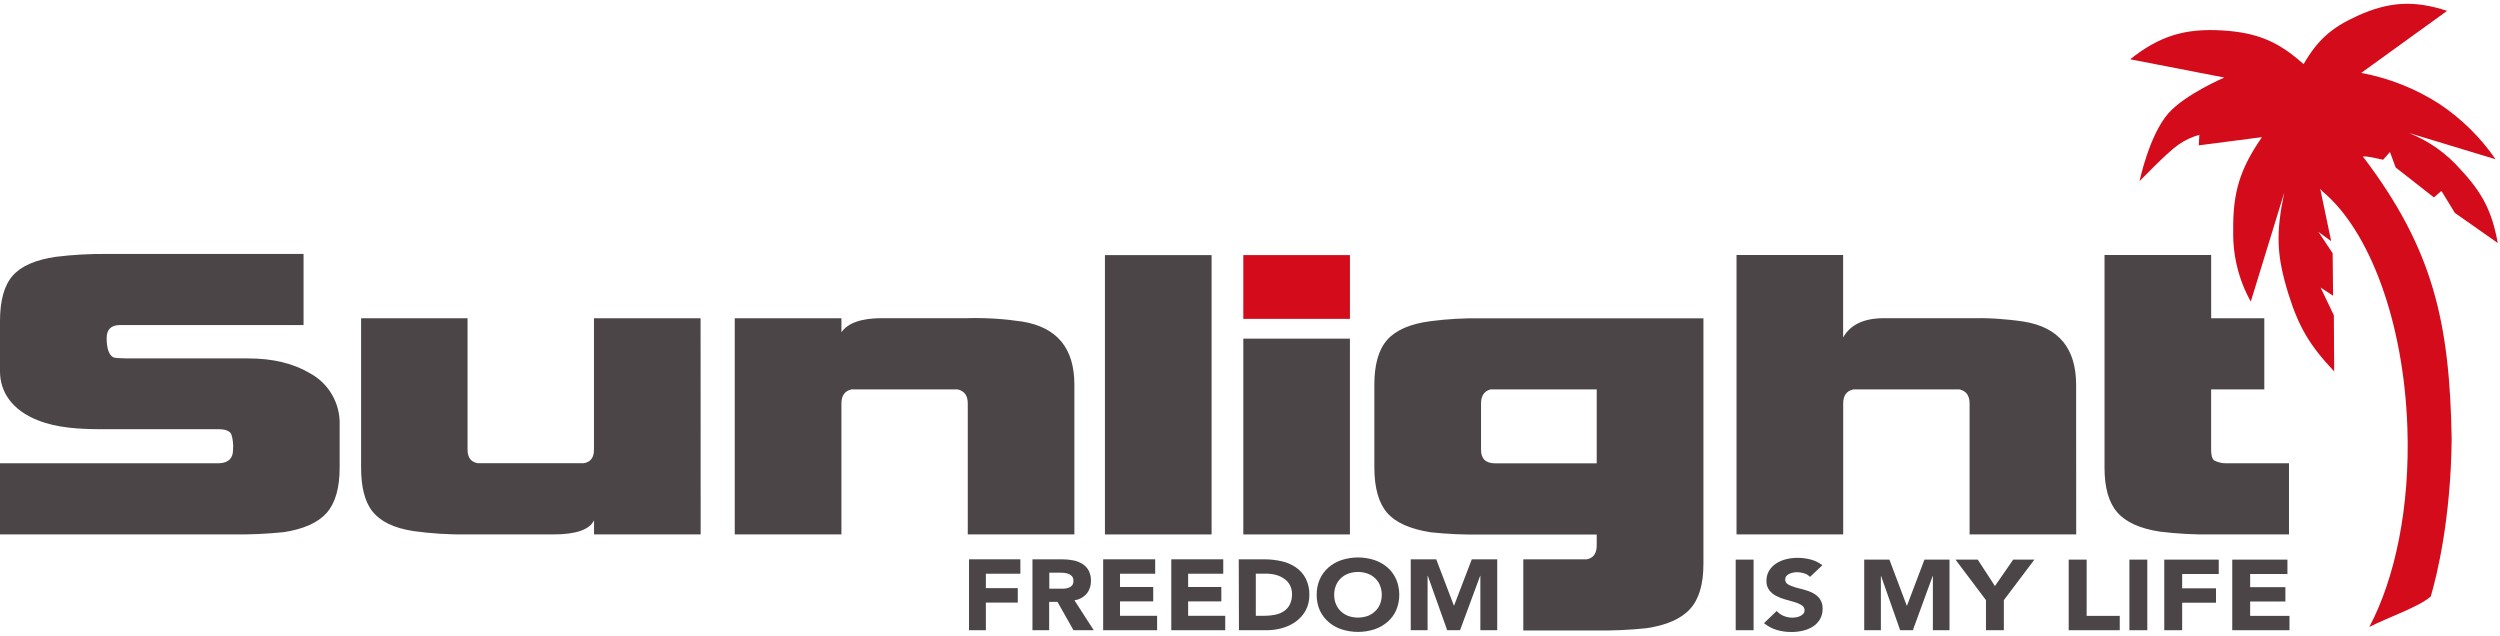
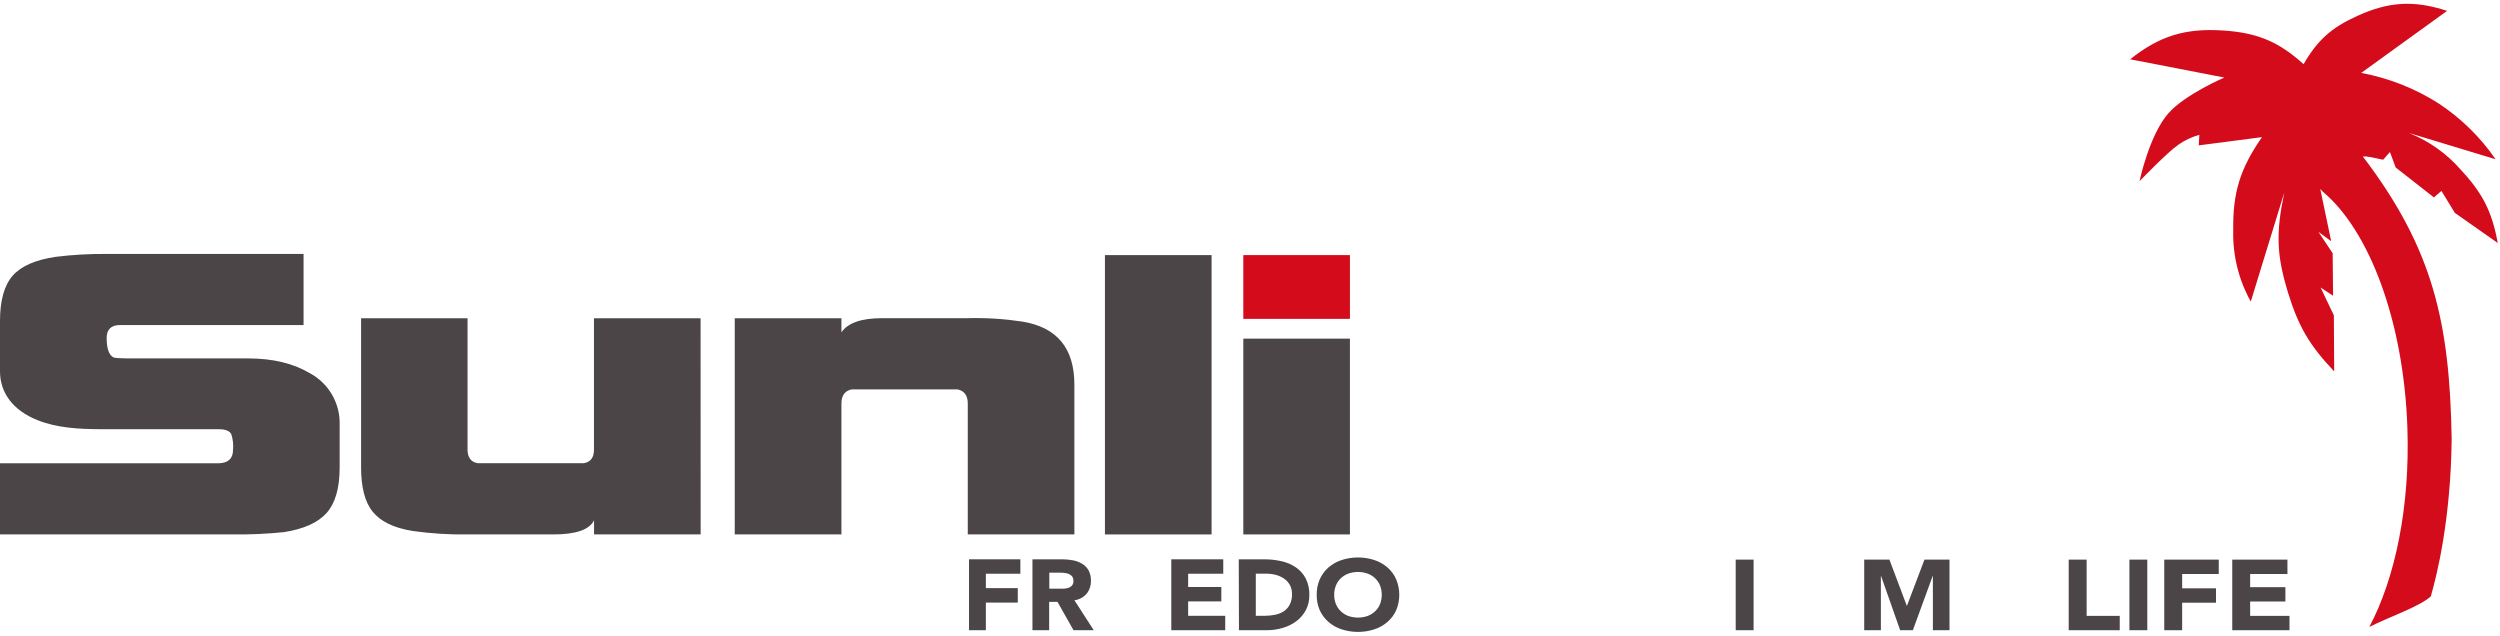
<svg xmlns="http://www.w3.org/2000/svg" width="165" height="42" viewBox="0 0 165 42">
  <g fill="none">
-     <path fill="#4B4547" d="M151.073 35.272L145.934 35.272C144.801 35.288 143.668 35.226 142.543 35.086 141.232 34.884 140.297 34.459 139.737 33.811 139.174 33.163 138.898 32.179 138.898 30.863L138.898 16.832 145.937 16.832 145.937 21.006 149.444 21.006 149.444 25.701 145.934 25.701 145.934 29.687C145.934 30.057 146.003 30.292 146.141 30.394 146.399 30.524 146.686 30.588 146.975 30.577L151.073 30.577 151.073 35.272zM137.029 35.272L129.993 35.272 129.993 26.632C129.993 26.109 129.769 25.801 129.325 25.701L122.317 25.701C121.873 25.801 121.651 26.109 121.651 26.632L121.651 35.272 114.61 35.272 114.61 16.832 121.646 16.832 121.646 22.276C122.12 21.426 123.017 21.001 124.337 21.001L129.988 21.001C131.188 20.972 132.389 21.047 133.576 21.226 135.871 21.598 137.024 22.99 137.024 25.395L137.029 35.272zM97.748 21.009C96.64 20.991 95.532 21.053 94.433 21.195 93.089 21.368 92.137 21.779 91.561 22.424 90.985 23.069 90.707 24.064 90.707 25.4L90.707 30.84C90.707 32.204 90.995 33.212 91.561 33.857 92.127 34.502 93.091 34.923 94.433 35.132 95.534 35.248 96.641 35.297 97.748 35.28L105.383 35.28 105.383 35.989C105.383 36.532 105.159 36.841 104.715 36.917L100.538 36.917 100.538 41.61 105.348 41.61C106.455 41.627 107.562 41.577 108.663 41.462 110.004 41.263 110.958 40.839 111.55 40.187 112.141 39.534 112.427 38.549 112.427 37.208L112.427 21.009 97.748 21.009zM105.383 30.58L98.679 30.58C98.059 30.58 97.748 30.281 97.748 29.677L97.748 26.637C97.748 26.127 97.96 25.801 98.38 25.701L105.383 25.701 105.383 30.58z" />
    <rect width="7.036" height="12.922" x="82.059" y="22.35" fill="#4B4547" />
    <rect width="7.039" height="18.436" x="72.926" y="16.837" fill="#4B4547" />
    <path fill="#4B4547" d="M70.909 35.272L63.873 35.272 63.873 26.632C63.873 26.109 63.651 25.801 63.205 25.701L56.199 25.701C55.753 25.801 55.534 26.109 55.534 26.632L55.534 35.272 48.493 35.272 48.493 21.006 55.534 21.006 55.534 21.932C55.957 21.312 56.852 20.999 58.224 20.999L63.873 20.999C65.074 20.969 66.276 21.044 67.464 21.223 69.764 21.595 70.913 22.985 70.909 25.393L70.909 35.272zM46.243 35.272L39.207 35.272 39.207 34.339C38.906 34.964 38.006 35.272 36.512 35.272L30.858 35.272C29.656 35.29 28.455 35.215 27.265 35.048 25.989 34.849 25.12 34.418 24.597 33.773 24.074 33.128 23.832 32.138 23.832 30.848L23.832 21.006 30.858 21.006 30.858 29.677C30.858 30.187 31.082 30.496 31.523 30.57L38.534 30.57C38.981 30.495 39.204 30.197 39.202 29.677L39.202 21.006 46.238 21.006 46.243 35.272zM22.417 30.858C22.417 32.203 22.133 33.199 21.565 33.847 20.991 34.494 20.05 34.918 18.731 35.122 17.606 35.238 16.474 35.288 15.342 35.27L0 35.27 0 30.577 14.452 30.577C15.072 30.552 15.38 30.256 15.38 29.685 15.411 29.341 15.373 28.994 15.268 28.665 15.169 28.443 14.886 28.328 14.414 28.328L6.763 28.328C5.154 28.328 3.731 28.231 2.492 27.736.831 27.083 0 25.898 0 24.508L0 21.192C0 19.826.281 18.828.839 18.193 1.398 17.558 2.344 17.145 3.688 16.949 4.812 16.811 5.944 16.748 7.077 16.76L20.035 16.76 20.035 21.453 7.931 21.453C7.336 21.453 7.039 21.739 7.039 22.312 7.039 23.054 7.217 23.454 7.49 23.587 7.623 23.674 9.086 23.656 9.086 23.656L16.388 23.656C18 23.656 19.352 23.98 20.445 24.628 21.701 25.301 22.465 26.629 22.417 28.053L22.417 30.858z" />
    <rect width="7.036" height="4.208" x="82.059" y="16.837" fill="#D30B1B" />
    <path fill="#D30B1B" d="M159.027,8.788 L164.707,10.51 C163.712,9.064 162.45,7.823 160.988,6.852 C159.42,5.846 157.672,5.153 155.84,4.812 L161.509,0.717 C159.305,-1.44328993e-15 157.658,0.105 155.564,1.058 C153.858,1.836 152.95,2.655 152.037,4.236 C150.382,2.741 148.962,2.15 146.682,2.01 C144.195,1.857 142.515,2.382 140.592,3.912 L146.804,5.118 C146.804,5.118 144.254,6.207 143.124,7.465 C141.849,8.903 141.209,11.961 141.209,11.961 C141.209,11.961 143.05,10.04 143.78,9.546 C144.199,9.254 144.664,9.035 145.157,8.898 L145.118,9.594 L149.291,9.051 C147.839,11.142 147.357,12.715 147.393,15.233 C147.357,16.865 147.756,18.478 148.551,19.905 L150.765,12.698 C150.196,15.406 150.255,16.854 151.02,19.349 C151.706,21.562 152.432,22.799 154.057,24.513 L154.034,20.81 L153.157,18.974 L153.983,19.519 L153.955,16.714 L153.014,15.301 L153.858,15.919 L153.136,12.466 C153.136,12.466 153.198,12.527 153.302,12.649 C156.362,15.199 158.642,21.172 158.887,28.206 C159.071,33.449 158.079,38.167 156.375,41.378 C157.678,40.717 159.634,40.062 160.43,39.368 C160.841,37.958 161.756,34.247 161.81,28.96 C161.677,21.282 160.598,16.439 155.944,10.323 C156.012,10.336 156.082,10.336 156.151,10.323 C156.151,10.323 156.431,10.354 157.286,10.543 L157.737,10.033 L158.114,11.053 L160.639,13.029 L161.134,12.601 L162.019,14.049 L164.852,16.038 C164.472,13.965 163.857,12.751 162.401,11.193 C161.485,10.142 160.333,9.321 159.04,8.798" />
    <polygon fill="#4B4547" points="63.955 36.915 67.344 36.915 67.344 37.866 65.067 37.866 65.067 38.817 67.173 38.817 67.173 39.771 65.067 39.771 65.067 41.594 63.955 41.594" />
    <path fill="#4B4547" d="M68.142,36.915 L70.098,36.915 C70.344,36.914 70.589,36.937 70.83,36.983 C71.044,37.024 71.249,37.103 71.435,37.216 C71.609,37.322 71.752,37.473 71.85,37.652 C71.958,37.863 72.011,38.098 72.003,38.335 C72.011,38.641 71.912,38.939 71.723,39.179 C71.517,39.421 71.227,39.578 70.912,39.618 L72.187,41.594 L70.851,41.594 L69.795,39.725 L69.244,39.725 L69.244,41.594 L68.142,41.594 L68.142,36.915 Z M69.254,38.85 L69.912,38.85 C70.012,38.85 70.119,38.85 70.231,38.85 C70.334,38.846 70.435,38.827 70.532,38.792 C70.62,38.761 70.699,38.708 70.759,38.636 C70.822,38.55 70.853,38.444 70.845,38.338 C70.852,38.237 70.825,38.138 70.769,38.055 C70.716,37.986 70.648,37.931 70.57,37.894 C70.481,37.854 70.386,37.828 70.289,37.817 C70.188,37.803 70.086,37.796 69.983,37.797 L69.254,37.797 L69.254,38.85 Z" />
-     <polygon fill="#4B4547" points="72.809 36.915 76.242 36.915 76.242 37.866 73.921 37.866 73.921 38.741 76.112 38.741 76.112 39.692 73.921 39.692 73.921 40.643 76.369 40.643 76.369 41.594 72.809 41.594" />
    <polygon fill="#4B4547" points="77.305 36.915 80.735 36.915 80.735 37.866 78.417 37.866 78.417 38.741 80.608 38.741 80.608 39.692 78.417 39.692 78.417 40.643 80.865 40.643 80.865 41.594 77.305 41.594" />
    <path fill="#4B4547" d="M81.758 36.915L83.426 36.915C83.813 36.912 84.2 36.954 84.578 37.04 84.919 37.113 85.243 37.252 85.532 37.448 85.803 37.635 86.024 37.885 86.177 38.177 86.345 38.516 86.428 38.891 86.417 39.268 86.424 39.617 86.344 39.961 86.185 40.271 86.032 40.555 85.819 40.803 85.56 40.998 85.292 41.198 84.989 41.348 84.668 41.441 84.318 41.545 83.954 41.597 83.589 41.594L81.771 41.594 81.758 36.915zM82.883 40.643L83.461 40.643C83.702 40.644 83.943 40.619 84.178 40.569 84.383 40.528 84.578 40.447 84.752 40.329 84.915 40.216 85.046 40.063 85.134 39.886 85.232 39.676 85.279 39.446 85.272 39.215 85.277 39.007 85.23 38.801 85.134 38.616 85.043 38.449 84.915 38.306 84.76 38.197 84.591 38.081 84.404 37.994 84.206 37.942 83.988 37.887 83.763 37.86 83.538 37.861L82.883 37.861 82.883 40.643zM86.902 39.256C86.896 38.905 86.965 38.558 87.103 38.236 87.235 37.938 87.429 37.673 87.672 37.458 87.925 37.238 88.218 37.071 88.536 36.966 89.246 36.734 90.01 36.734 90.719 36.966 91.036 37.072 91.329 37.239 91.581 37.458 91.825 37.672 92.019 37.938 92.148 38.236 92.421 38.888 92.421 39.623 92.148 40.276 92.017 40.569 91.824 40.83 91.581 41.041 91.33 41.261 91.037 41.428 90.719 41.533 90.01 41.764 89.246 41.764 88.536 41.533 88.218 41.429 87.924 41.262 87.672 41.041 87.43 40.829 87.237 40.568 87.103 40.276 86.965 39.954 86.896 39.606 86.902 39.256M88.057 39.256C88.054 39.462 88.091 39.668 88.167 39.86 88.238 40.039 88.347 40.201 88.485 40.334 88.627 40.473 88.795 40.58 88.98 40.651 89.399 40.797 89.855 40.797 90.273 40.651 90.458 40.58 90.626 40.473 90.768 40.334 90.908 40.202 91.016 40.04 91.087 39.86 91.233 39.471 91.233 39.043 91.087 38.654 91.016 38.473 90.908 38.309 90.768 38.174 90.626 38.037 90.458 37.93 90.273 37.861 89.855 37.711 89.398 37.711 88.98 37.861 88.795 37.93 88.627 38.037 88.485 38.174 88.346 38.31 88.238 38.473 88.167 38.654 88.092 38.846 88.054 39.05 88.057 39.256" />
-     <polygon fill="#4B4547" points="93.109 36.915 94.792 36.915 95.955 39.967 95.97 39.967 97.138 36.915 98.816 36.915 98.816 41.594 97.704 41.594 97.704 38.006 97.689 38.006 96.363 41.594 95.514 41.594 94.236 38.006 94.221 38.006 94.221 41.594 93.109 41.594" />
    <rect width="1.181" height="4.659" x="114.556" y="36.935" fill="#4B4547" />
-     <path fill="#4B4547" d="M119.461,38.075 C119.354,37.962 119.219,37.881 119.07,37.84 C118.92,37.792 118.764,37.766 118.606,37.764 C118.52,37.765 118.435,37.775 118.351,37.792 C118.263,37.808 118.177,37.835 118.096,37.873 C118.02,37.906 117.952,37.957 117.9,38.021 C117.848,38.084 117.821,38.164 117.823,38.246 C117.82,38.378 117.889,38.502 118.004,38.567 C118.149,38.65 118.303,38.715 118.463,38.758 C118.647,38.812 118.846,38.863 119.058,38.917 C119.264,38.967 119.464,39.042 119.652,39.141 C119.832,39.233 119.989,39.365 120.108,39.529 C120.239,39.72 120.304,39.95 120.292,40.181 C120.297,40.417 120.24,40.65 120.126,40.857 C120.015,41.05 119.86,41.215 119.675,41.339 C119.472,41.47 119.249,41.565 119.014,41.62 C118.756,41.683 118.49,41.714 118.224,41.712 C117.896,41.714 117.569,41.668 117.255,41.574 C116.951,41.48 116.669,41.328 116.423,41.128 L117.262,40.324 C117.388,40.467 117.545,40.579 117.721,40.651 C117.902,40.727 118.096,40.766 118.293,40.765 C118.39,40.765 118.488,40.755 118.583,40.735 C118.672,40.718 118.758,40.688 118.838,40.646 C118.912,40.611 118.977,40.56 119.027,40.495 C119.076,40.434 119.102,40.357 119.101,40.278 C119.104,40.142 119.032,40.015 118.915,39.947 C118.77,39.856 118.613,39.786 118.448,39.74 C118.262,39.682 118.06,39.626 117.844,39.569 C117.634,39.514 117.432,39.436 117.239,39.337 C117.057,39.246 116.898,39.115 116.773,38.955 C116.641,38.774 116.575,38.553 116.586,38.33 C116.581,38.099 116.64,37.871 116.757,37.672 C116.873,37.483 117.028,37.321 117.211,37.198 C117.412,37.067 117.634,36.97 117.867,36.912 C118.117,36.848 118.374,36.817 118.632,36.818 C118.929,36.816 119.224,36.854 119.512,36.93 C119.789,37.002 120.05,37.129 120.277,37.305 L119.461,38.075 Z" />
    <polygon fill="#4B4547" points="123.038 36.935 124.701 36.935 125.846 39.975 125.862 39.975 127.014 36.935 128.667 36.935 128.667 41.594 127.57 41.594 127.57 38.021 127.555 38.021 126.249 41.594 125.41 41.594 124.153 38.021 124.138 38.021 124.138 41.594 123.038 41.594" />
-     <polygon fill="#4B4547" points="131.074 39.608 129.062 36.935 130.531 36.935 131.666 38.679 132.87 36.935 134.27 36.935 132.255 39.608 132.255 41.594 131.074 41.594" />
    <polygon fill="#4B4547" points="136.534 36.935 137.718 36.935 137.718 40.648 139.903 40.648 139.903 41.594 136.534 41.594" />
    <rect width="1.181" height="4.659" x="140.541" y="36.935" fill="#4B4547" />
    <polygon fill="#4B4547" points="142.841 36.935 146.437 36.935 146.437 37.884 144.022 37.884 144.022 38.83 146.256 38.83 146.256 39.779 144.022 39.779 144.022 41.594 142.841 41.594" />
    <polygon fill="#4B4547" points="147.329 36.935 150.971 36.935 150.971 37.884 148.51 37.884 148.51 38.753 150.836 38.753 150.836 39.699 148.51 39.699 148.51 40.648 151.106 40.648 151.106 41.594 147.329 41.594" />
  </g>
</svg>